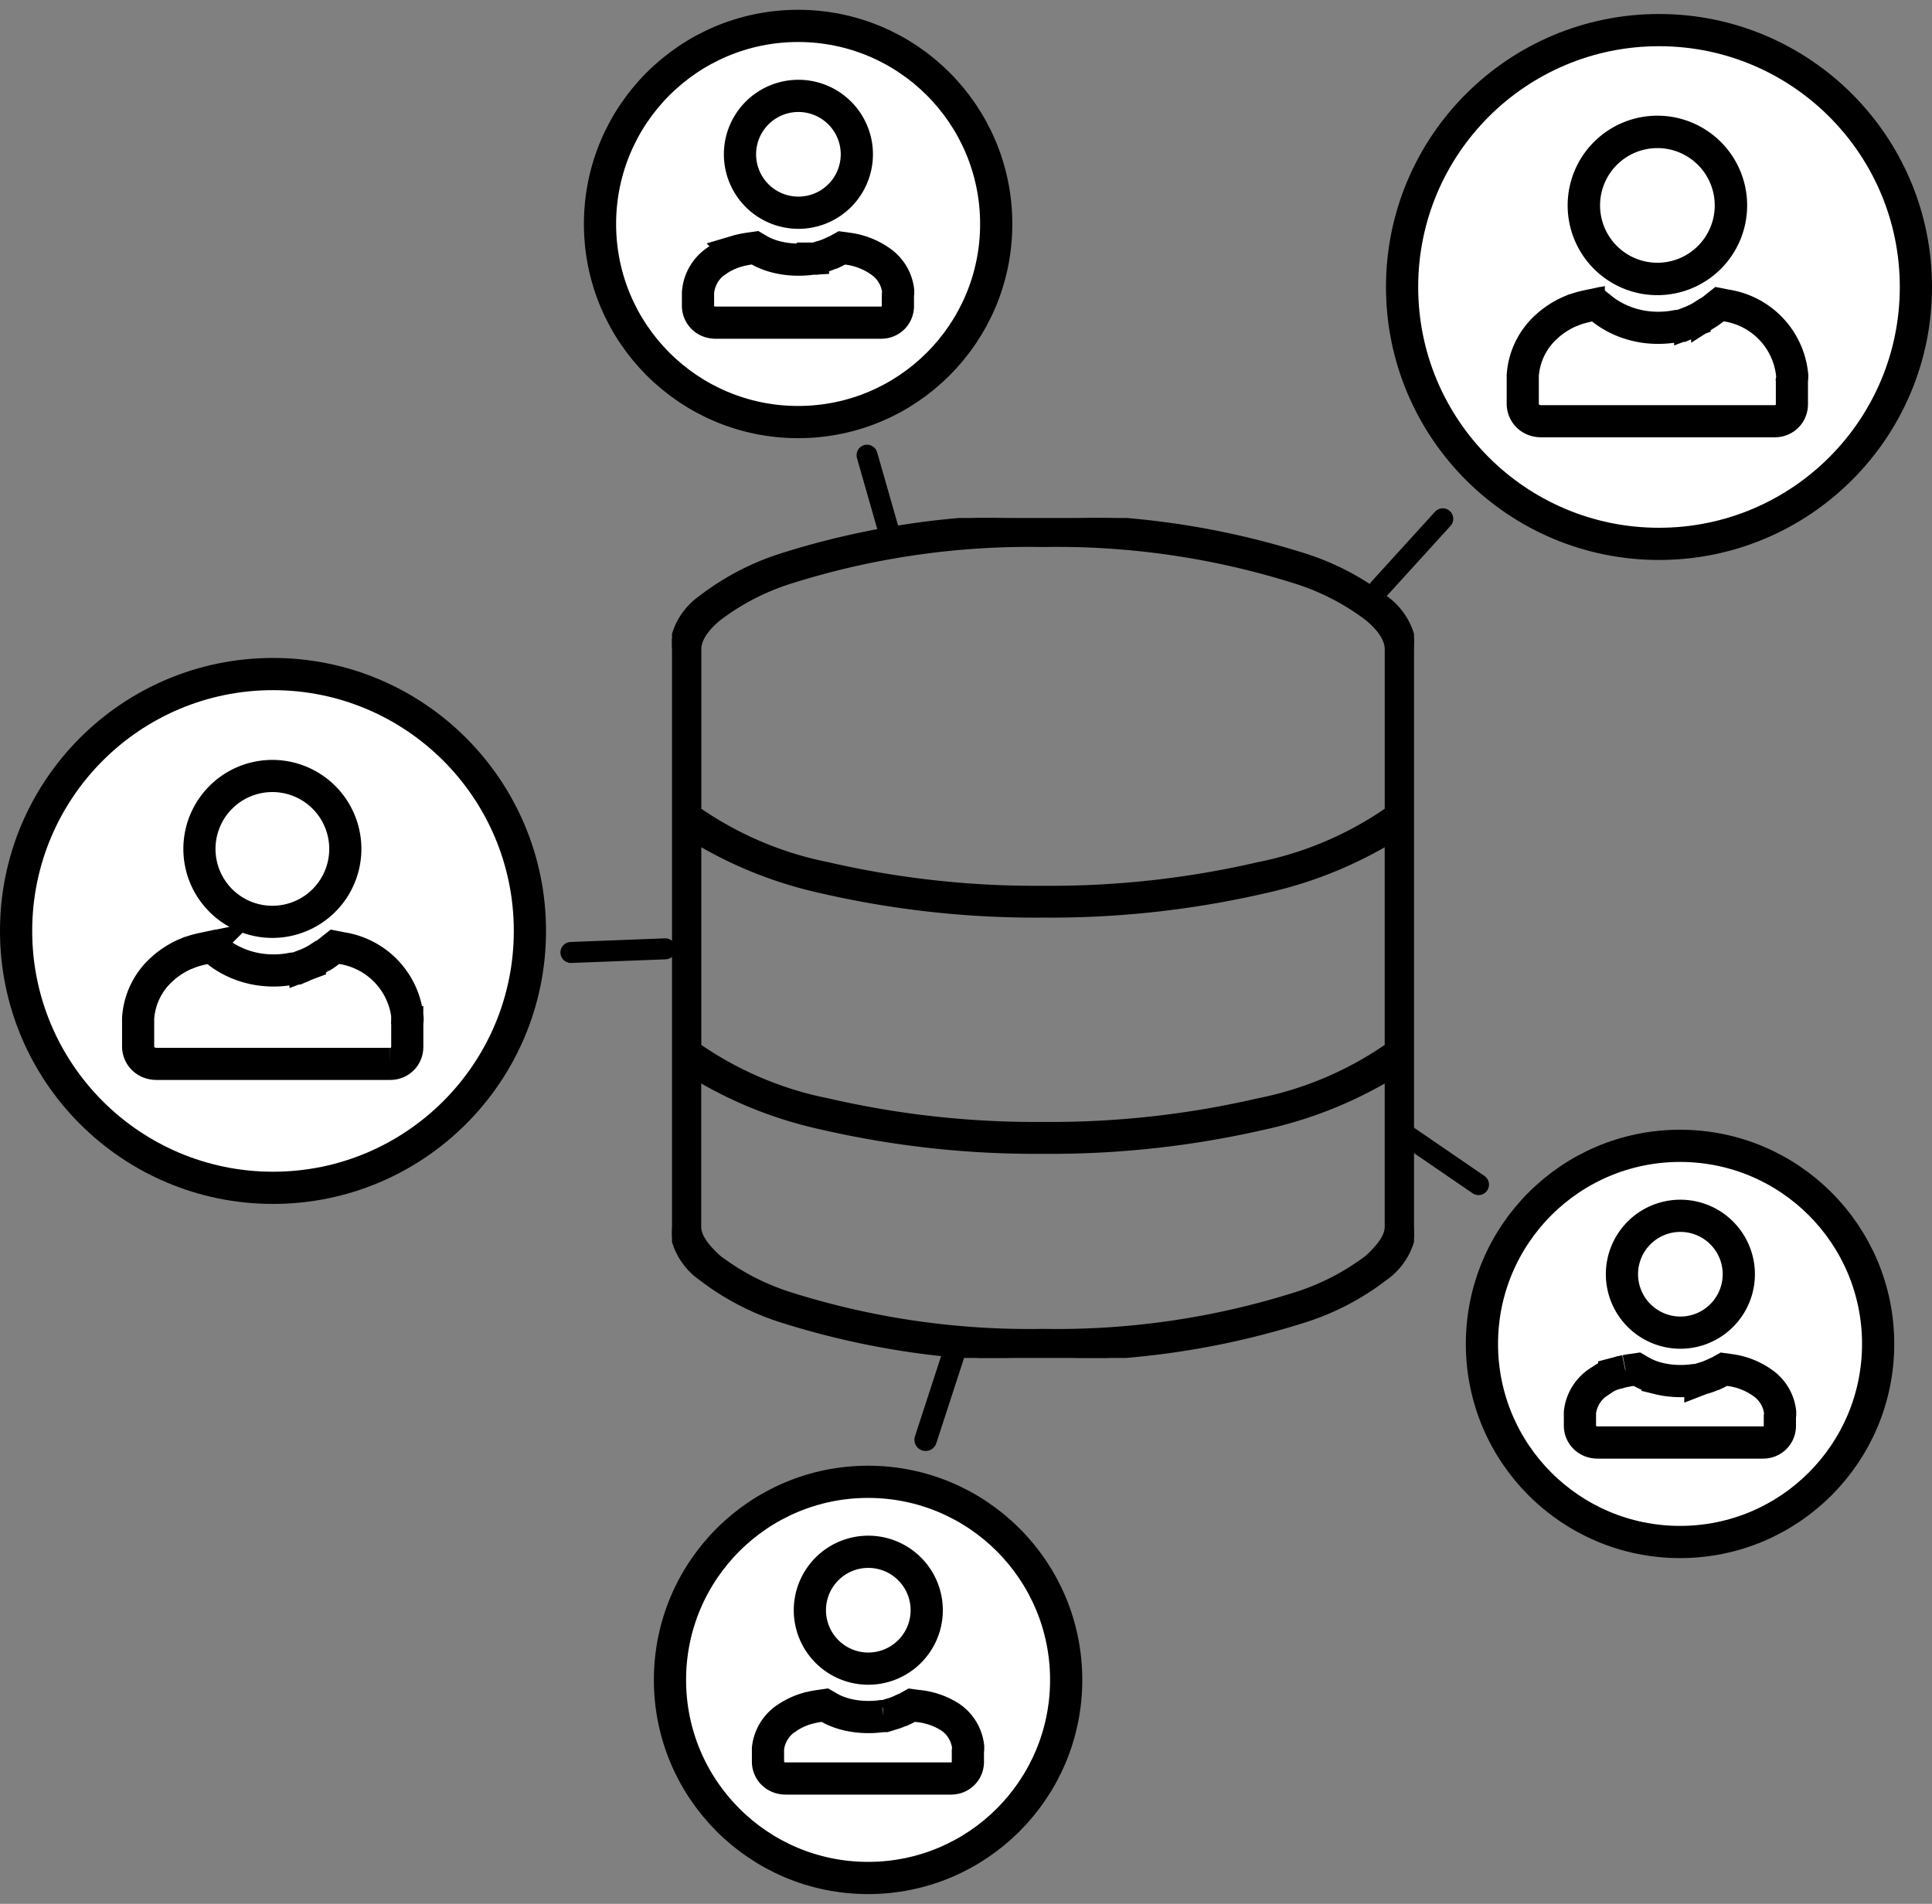
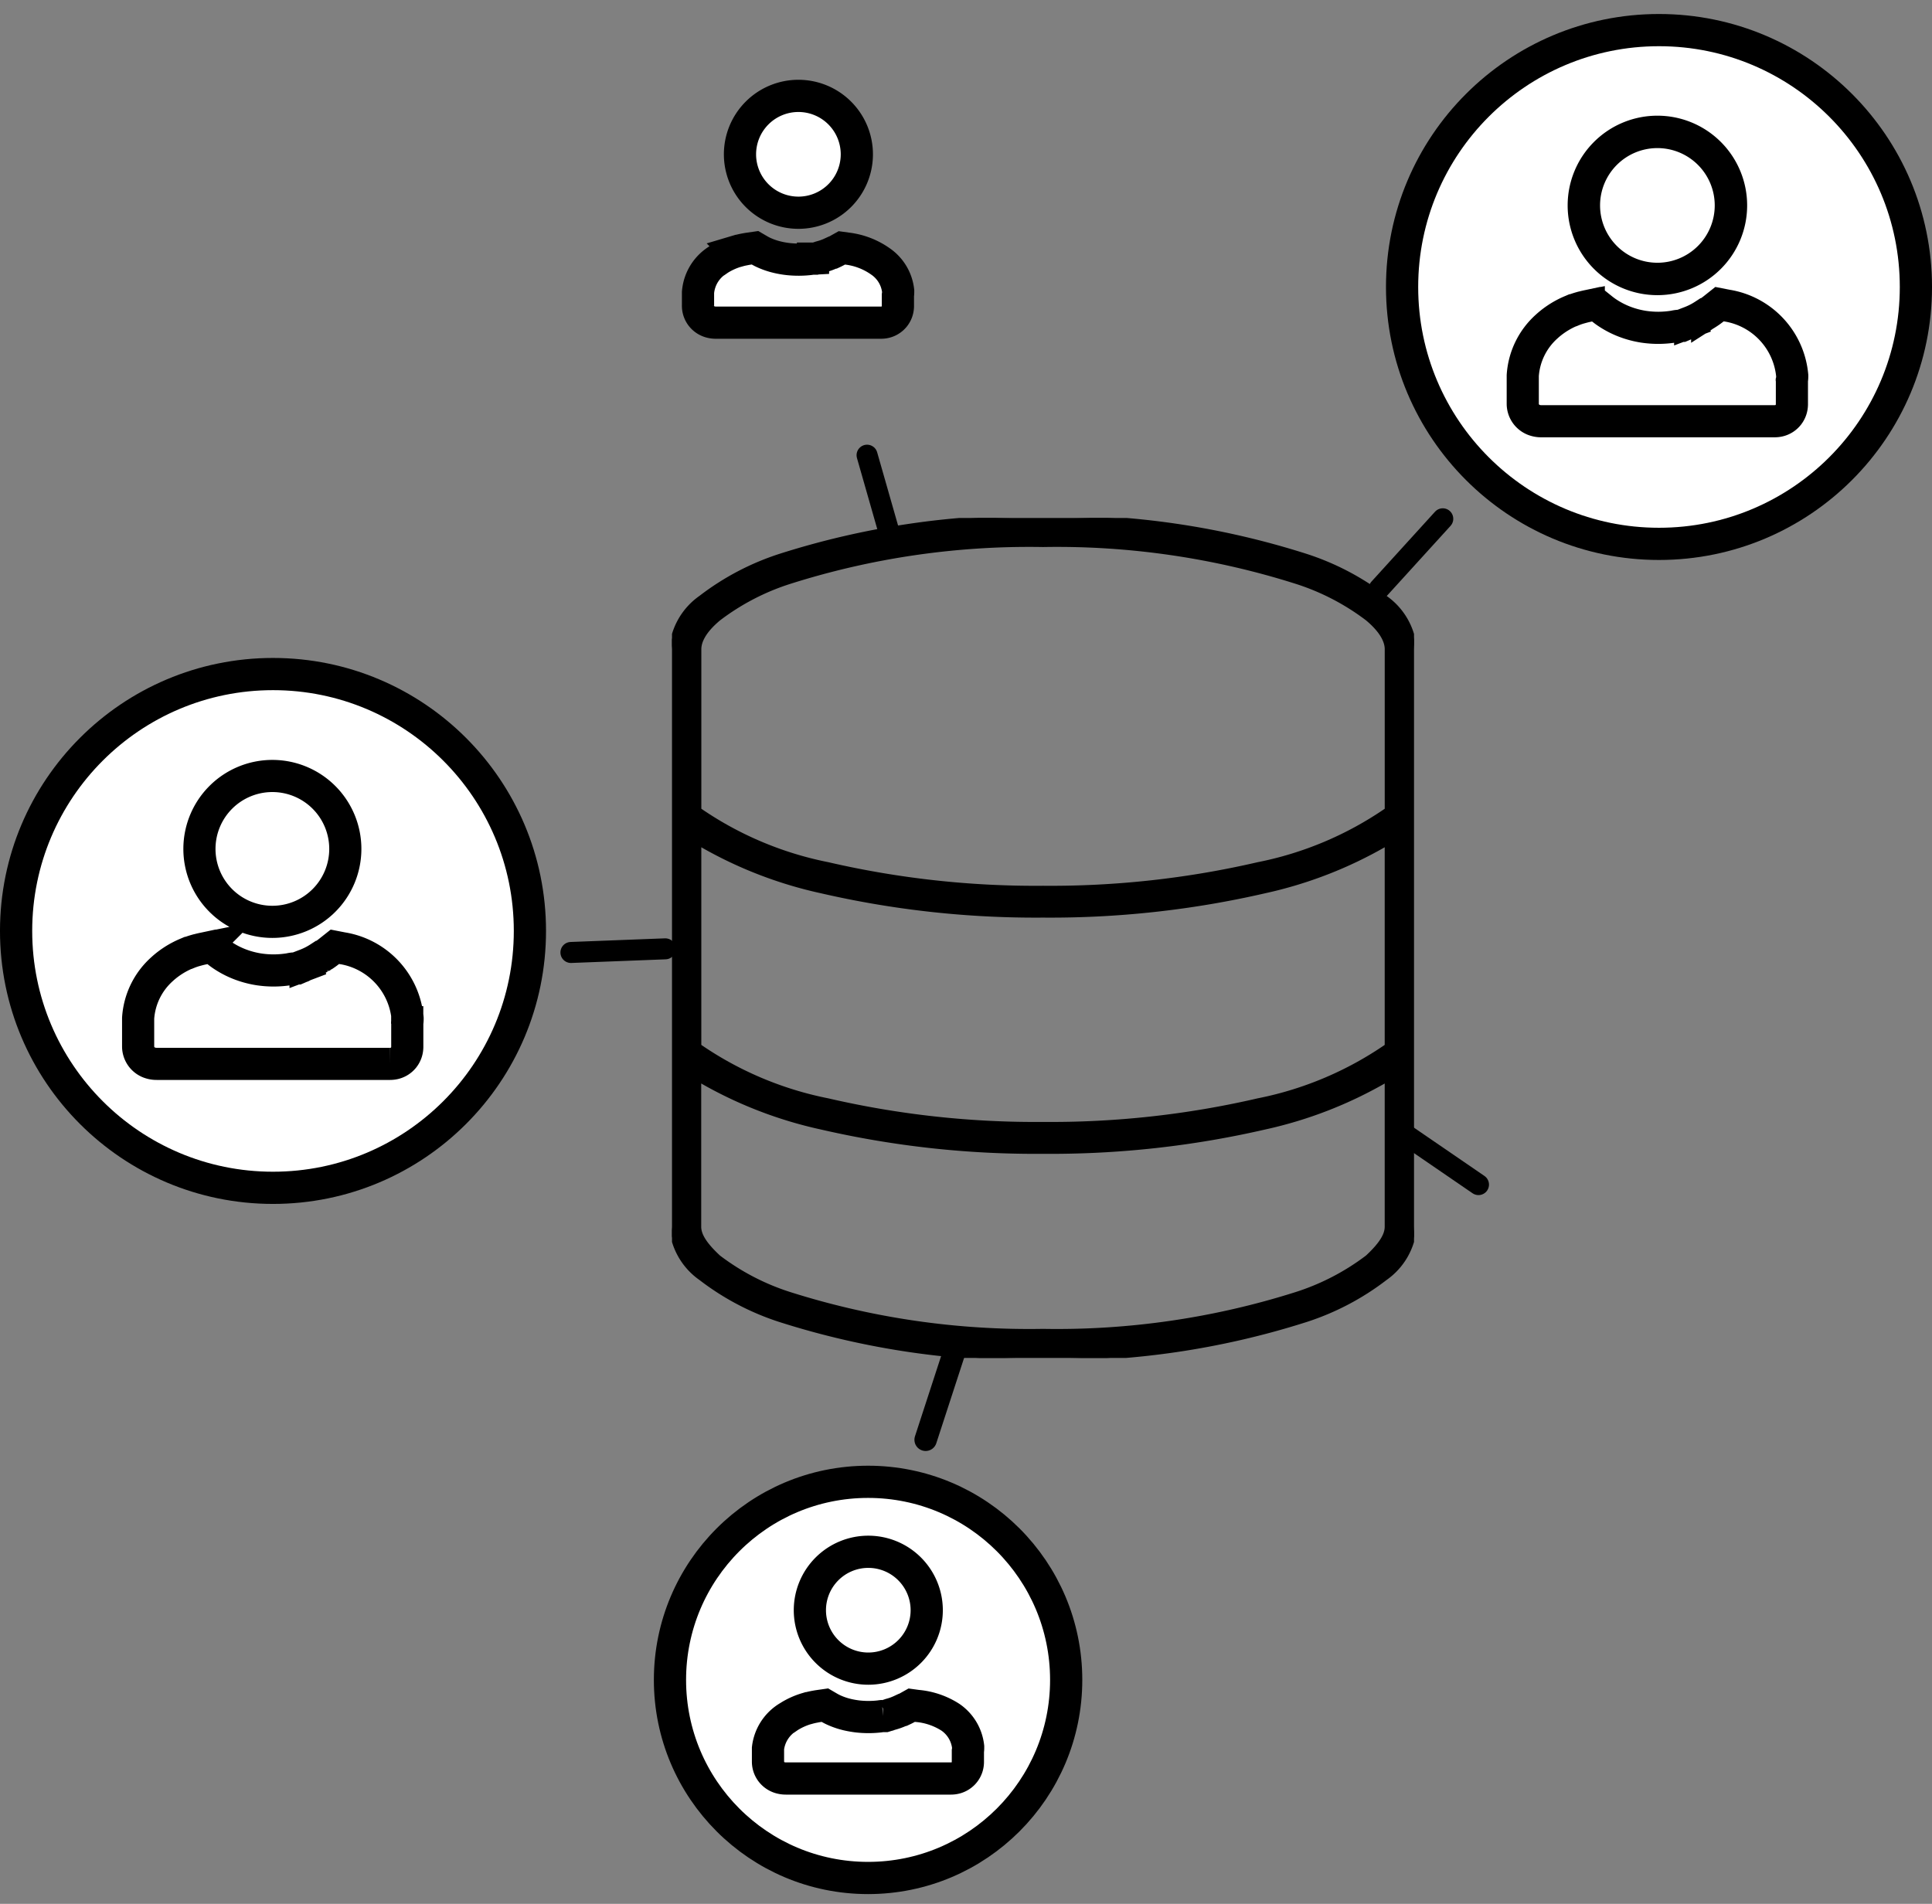
<svg xmlns="http://www.w3.org/2000/svg" width="122.188" height="120.42" viewBox="0 0 122.188 120.42">
  <rect x="0" y="0" width="122.188" height="120.42" fill="#808080" stroke="none" />
  <defs>
    <clipPath id="a">
      <path transform="translate(42.5 32.762)" fill="#fff" d="M0 0h46.929v53.127H0z" />
    </clipPath>
    <clipPath id="b">
      <path transform="translate(40.73 92.086)" fill="#fff" d="M0 0h28.334v28.334H0z" />
    </clipPath>
    <clipPath id="c">
-       <path transform="translate(92.086 70.835)" fill="#fff" d="M0 0h28.334v28.334H0z" />
-     </clipPath>
+       </clipPath>
    <clipPath id="d">
      <path transform="translate(0 41.616)" fill="#fff" d="M0 0h34.532v34.532H0z" />
    </clipPath>
    <clipPath id="e">
      <path transform="translate(87.656 .886)" fill="#fff" d="M0 0h34.532v34.532H0z" />
    </clipPath>
    <clipPath id="f">
      <path transform="translate(36.305)" fill="#fff" d="M0 0h28.334v28.334H0z" />
    </clipPath>
  </defs>
  <g clip-path="url(#a)">
    <path d="M80 71.354h0a26.673 26.673 0 007.663-2.975v9.208c0 .428-.238.987-1.216 1.895a14.914 14.914 0 01-4.486 2.328 50.017 50.017 0 01-16 2.33 50.029 50.029 0 01-16-2.33 14.833 14.833 0 01-4.482-2.328c-.981-.908-1.22-1.466-1.22-1.895v-9.209a26.655 26.655 0 007.668 2.975h0a60.343 60.343 0 0014.031 1.538A60.423 60.423 0 0080 71.354zm0-14.942h0a26.673 26.673 0 007.663-2.975v12.7a21.739 21.739 0 01-8.113 3.422h0a58.144 58.144 0 01-13.586 1.492 58.192 58.192 0 01-13.589-1.492h0a21.753 21.753 0 01-8.11-3.422v-12.7a26.652 26.652 0 007.668 2.975h0a60.343 60.343 0 0014.031 1.538A60.429 60.429 0 0080 56.412zm1.962-19.572h0a14.886 14.886 0 014.488 2.329c.973.815 1.215 1.462 1.215 1.894V51.2a21.741 21.741 0 01-8.113 3.422h0a58.144 58.144 0 01-13.586 1.492 58.192 58.192 0 01-13.589-1.492h0a21.753 21.753 0 01-8.11-3.422V41.063c0-.432.242-1.079 1.218-1.894h0a14.8 14.8 0 014.483-2.328 50 50 0 0116-2.33 49.988 49.988 0 0115.994 2.329zM42.411 77.587a4.43 4.43 0 001.876 3.3 16.618 16.618 0 005.056 2.654 51.812 51.812 0 0016.621 2.436 51.812 51.812 0 0016.621-2.436 16.618 16.618 0 005.056-2.654 4.43 4.43 0 001.876-3.3V41.063a4.429 4.429 0 00-1.876-3.3 16.625 16.625 0 00-5.056-2.654 51.8 51.8 0 00-16.621-2.437 51.8 51.8 0 00-16.621 2.437 16.625 16.625 0 00-5.056 2.654 4.429 4.429 0 00-1.876 3.3z" stroke="#000" stroke-width=".177" />
  </g>
  <path fill="none" stroke="#000" stroke-linecap="round" stroke-width="1.328" d="M91.247 32.814l-4.019 4.419" />
  <path fill="none" stroke="#000" stroke-linecap="round" stroke-width="1.418" d="M60.516 85.004l-1.975 6.062" />
  <path fill="none" stroke="#000" stroke-linecap="round" stroke-width="1.328" d="M54.837 28.791l1.406 4.921M42.077 60.014l-5.969.23m52.471 11.305l4.927 3.377" />
  <g clip-path="url(#b)" fill="#fff" stroke="#000" stroke-width="2.037">
    <circle cx="12.529" cy="12.529" r="12.529" transform="translate(42.372 93.725)" />
    <path d="M48.571 110.583v.078h0v.763a1.052 1.052 0 00.307.744 1.068 1.068 0 00.447.268 1.3 1.3 0 00.382.055h10.428a1.205 1.205 0 00.188-.014 1.041 1.041 0 00.878-.876 1.127 1.127 0 00.012-.133v-.712a1.129 1.129 0 00.016-.191v-.081a2.612 2.612 0 00-1.116-1.865A4.618 4.618 0 0058 107.9l-.34-.047-.3.168q-.119.067-.253.129h-.036l-.148.069a3.709 3.709 0 01-.572.205 1.119 1.119 0 00-.12.038l-.053.02c-.049.012-.091.025-.122.034l-.055.017-.019.006h-.145a1.723 1.723 0 00-.2.023 6.157 6.157 0 01-1.371.006 5.929 5.929 0 01-.633-.107l-.16-.039a4.533 4.533 0 01-.758-.271h0a3.26 3.26 0 01-.244-.125l-.3-.175-.347.05c-.1.014-.2.031-.3.051h0l-.061.012h-.006a5.08 5.08 0 00-.343.082h-.016l-.057.017h0a4.533 4.533 0 00-1.091.48l-.056.035-.013.009h0a2.662 2.662 0 00-1.31 1.996zm6.344-5.042a3.695 3.695 0 10-3.695-3.695 3.695 3.695 0 003.695 3.695z" />
  </g>
  <g clip-path="url(#c)" fill="#fff" stroke="#000" stroke-width="2.037">
    <circle cx="12.529" cy="12.529" r="12.529" transform="translate(93.724 72.474)" />
    <path d="M99.922 89.332v.078h0v.763a1.055 1.055 0 00.307.744 1.082 1.082 0 00.448.269 1.3 1.3 0 00.381.054h10.432a1.243 1.243 0 00.187-.014 1.053 1.053 0 00.545-.256 1.059 1.059 0 00.345-.753V89.6a1.129 1.129 0 00.016-.191v-.081a2.608 2.608 0 00-1.116-1.865 4.6 4.6 0 00-2.106-.812l-.34-.047-.3.168a3.14 3.14 0 01-.253.129h-.036l-.148.068a3.642 3.642 0 01-.573.205c-.049.013-.091.028-.12.038l-.052.02a2.552 2.552 0 00-.122.035l-.055.017-.019.006h-.145a1.814 1.814 0 00-.2.022 6.147 6.147 0 01-1.37.006 5.614 5.614 0 01-.633-.106l-.16-.039a4.547 4.547 0 01-.758-.27h0a2.64 2.64 0 01-.244-.126l-.305-.175-.347.05c-.1.014-.2.031-.3.051h0l-.061.012h-.02a4.654 4.654 0 00-.343.083h-.017l-.056.017h0l-.291.077a2.547 2.547 0 00-.8.4l-.056.035-.013.009h0a2.663 2.663 0 00-1.302 1.996zm6.352-5.042a3.695 3.695 0 10-3.695-3.695 3.7 3.7 0 003.695 3.695z" />
  </g>
  <g clip-path="url(#d)" fill="#fff" stroke="#000">
    <circle cx="16.248" cy="16.248" r="16.248" transform="translate(1.018 42.634)" stroke-width="2.037" />
    <path d="M19.326 61.024a1.591 1.591 0 00-.155.069l-.078.041h0c-.07.025-.131.051-.175.07l-.059.026-.018.008-.04.017h-.21a1.82 1.82 0 00-.281.044 6.2 6.2 0 01-1.943.012 5.934 5.934 0 01-.9-.215q-.115-.038-.23-.08a5.531 5.531 0 01-1.109-.559h0a4.41 4.41 0 01-.374-.271l-.373-.3-.47.1a6.646 6.646 0 00-.425.1h0l-.087.024h0-.007c-.167.048-.325.1-.477.162h-.022l-.08.034h0a5.419 5.419 0 00-1.473.911 2.344 2.344 0 00-.064.057l-.017.016h0a4.563 4.563 0 00-1.523 3.109v.056h0v1.725a1.095 1.095 0 00.662 1.01 1.311 1.311 0 00.523.1h14.736a1.246 1.246 0 00.262-.026 1.057 1.057 0 00.61-.378 1.07 1.07 0 00.222-.551c.005-.048.006-.088.007-.108v-1.513m-6.433-3.69h0l.357.952-.362-.95zm0 0a4.456 4.456 0 00.844-.428l.18-.117.051-.008m0 0l-.1.061-.069.042-.051.044-.01.009.01-.009a.813.813 0 01.122-.083.789.789 0 01.257-.089zm0 0a4.975 4.975 0 00.413-.295l.367-.292.46.09a4.937 4.937 0 014.138 4.433v.058a1.354 1.354 0 01-.013.185c0 .024-.007.048-.01.065m0 0v-.059a.652.652 0 01-.006.088v.008-.013 0zm-8.529-6.408a4.613 4.613 0 10-4.613-4.613 4.613 4.613 0 004.613 4.613z" stroke-width="2.033" />
  </g>
  <g clip-path="url(#e)" fill="#fff" stroke="#000">
    <circle cx="16.248" cy="16.248" r="16.248" transform="translate(88.674 1.904)" stroke-width="2.037" />
    <path d="M106.896 20.377a1.591 1.591 0 00-.155.069l-.078.041h0c-.07.025-.131.051-.175.07l-.059.026-.018.008-.04.017h-.21a1.82 1.82 0 00-.281.044 6.2 6.2 0 01-1.943.012 5.934 5.934 0 01-.9-.215q-.115-.038-.23-.08a5.531 5.531 0 01-1.109-.559h0a4.41 4.41 0 01-.374-.271l-.373-.3-.47.1a6.646 6.646 0 00-.425.1h0l-.087.024h0-.007c-.167.048-.325.1-.477.162h-.022l-.08.034h0a5.419 5.419 0 00-1.473.911 2.344 2.344 0 00-.064.057l-.017.016h0a4.563 4.563 0 00-1.523 3.109v.056h0v1.725a1.095 1.095 0 00.662 1.01 1.311 1.311 0 00.523.1h14.736a1.246 1.246 0 00.262-.026 1.057 1.057 0 00.61-.378 1.07 1.07 0 00.222-.551c.005-.048.006-.088.007-.108v-1.513m-6.433-3.69h0l.357.952-.362-.95zm0 0a4.456 4.456 0 00.844-.428l.18-.117.051-.008m0 0l-.1.061-.069.042-.051.044-.01.009.01-.009a.813.813 0 01.122-.083.789.789 0 01.257-.089zm0 0a4.975 4.975 0 00.413-.295l.367-.292.46.09a4.937 4.937 0 014.138 4.433v.058a1.354 1.354 0 01-.013.185c0 .024-.007.048-.01.065m0 0v-.059a.652.652 0 01-.006.088v.008-.013h0z" stroke-width="2.033" />
    <path d="M104.821 17.644a4.651 4.651 0 10-4.651-4.651 4.652 4.652 0 004.651 4.651z" stroke-width="2.05" />
  </g>
  <g clip-path="url(#f)" fill="#fff" stroke="#000" stroke-width="2.037">
-     <circle cx="12.529" cy="12.529" r="12.529" transform="translate(37.947 1.638)" />
    <path d="M44.145 18.5v.078h0v.764a1.051 1.051 0 00.307.744 1.081 1.081 0 00.447.268 1.3 1.3 0 00.381.054h10.429a1.244 1.244 0 00.188-.013 1.05 1.05 0 00.545-.256 1.04 1.04 0 00.333-.621 1.122 1.122 0 00.012-.132v-.712a1.131 1.131 0 00.016-.191v-.081a2.609 2.609 0 00-1.116-1.865 4.6 4.6 0 00-2.106-.812l-.34-.047-.3.168q-.119.067-.253.129h-.036l-.148.068a3.628 3.628 0 01-.572.2c-.05.013-.092.028-.12.038l-.053.02a2.552 2.552 0 00-.122.035l-.055.017-.019.006h-.145a1.806 1.806 0 00-.2.022 6.163 6.163 0 01-1.371.006 5.645 5.645 0 01-.633-.107l-.16-.039a4.542 4.542 0 01-.758-.27h0q-.131-.06-.244-.125l-.3-.175-.347.05c-.1.014-.2.031-.3.051h0l-.061.012h-.006c-.12.024-.233.052-.343.083h-.016l-.057.017h0a4.528 4.528 0 00-1.091.48l-.056.036-.013.009h0a2.664 2.664 0 00-1.317 2.091zm6.348-5.045A3.695 3.695 0 1046.8 9.76a3.695 3.695 0 003.693 3.695z" />
  </g>
</svg>